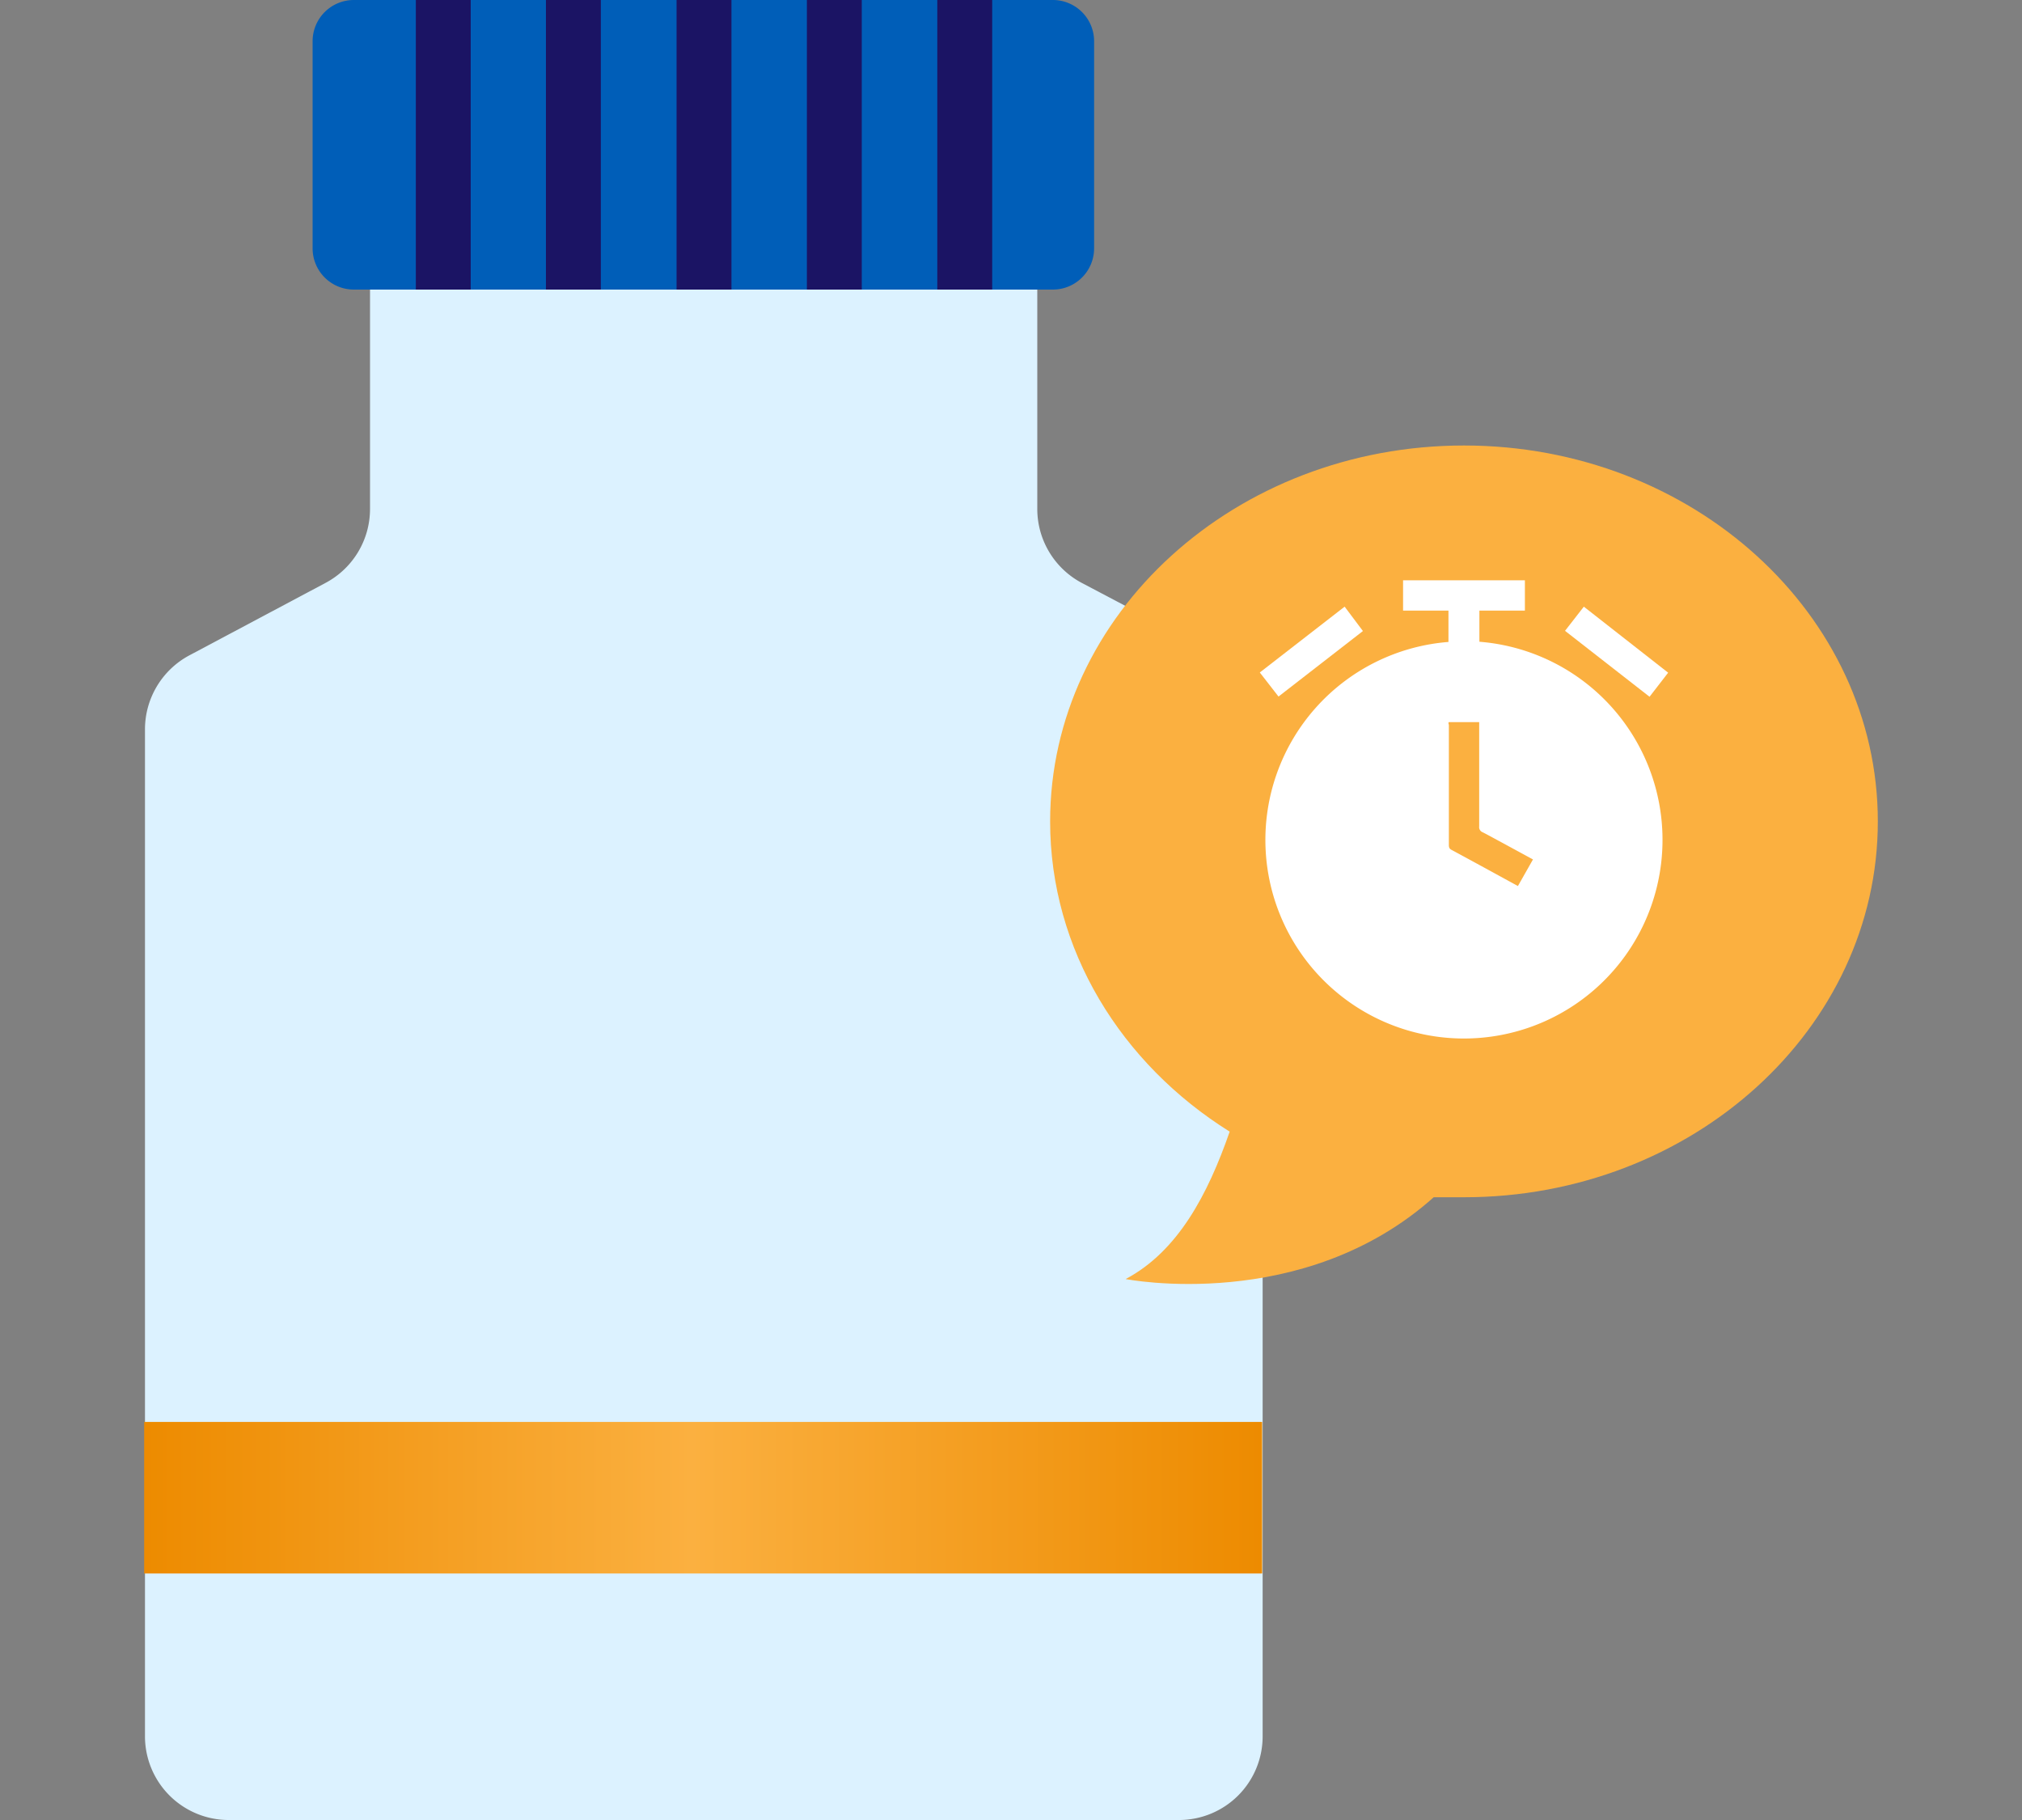
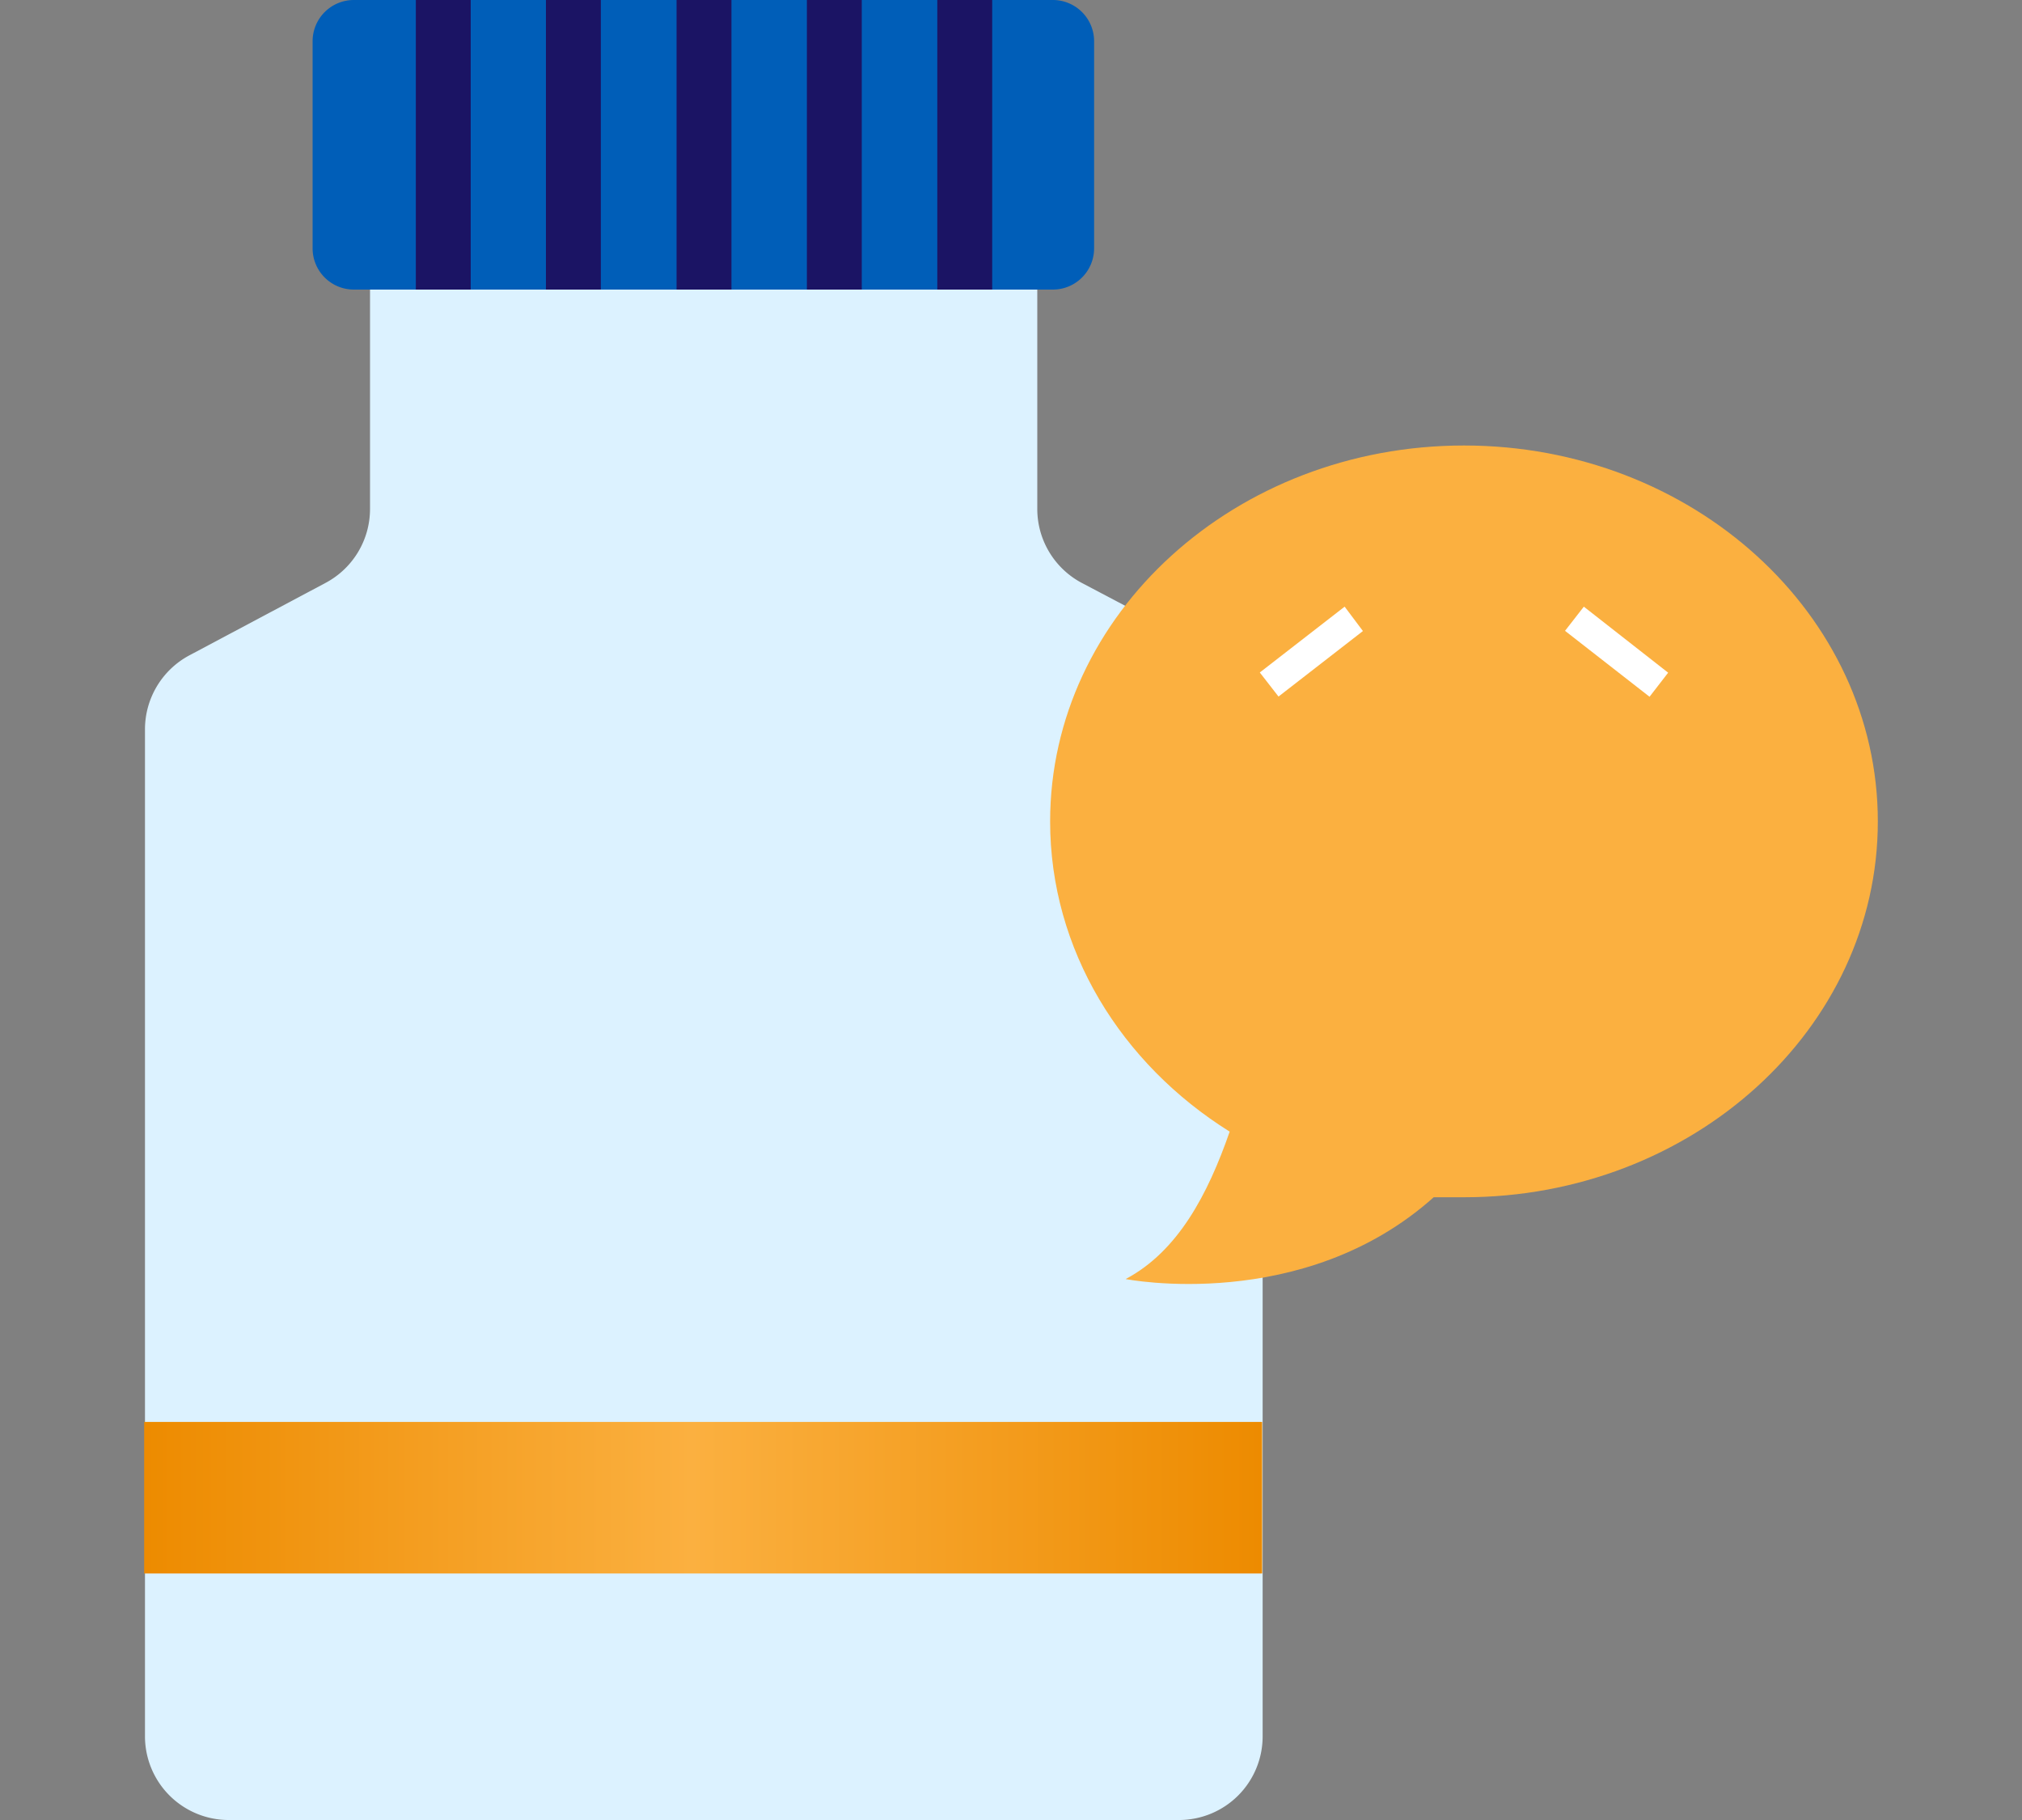
<svg xmlns="http://www.w3.org/2000/svg" id="design" viewBox="0 0 200 180">
  <rect x="0" y="0" width="200" height="180" fill="#808080" stroke="none" />
  <defs>
    <style>.cls-1{fill:#dcf2ff;}.cls-2{fill:#005eb8;}.cls-3{fill:#1b1464;}.cls-4{fill:url(#linear-gradient);}.cls-5{fill:#fbb040;}.cls-6{fill:#fff;}</style>
    <linearGradient id="linear-gradient" x1="14.26" y1="148.12" x2="124.84" y2="148.12" gradientUnits="userSpaceOnUse">
      <stop offset="0" stop-color="#ed8b00" />
      <stop offset="0.49" stop-color="#fbb040" />
      <stop offset="1" stop-color="#ed8b00" />
    </linearGradient>
  </defs>
  <path class="cls-1" d="M124.92,83.09v-11h0a8.29,8.29,0,0,0-4.39-7.31L107,57.65a8.28,8.28,0,0,1-4.4-7.31V20.66h-66V50.34a8.28,8.28,0,0,1-4.4,7.31L18.74,64.81a8.3,8.3,0,0,0-4.4,7.31v11h0v72.51h0v16.11A8.28,8.28,0,0,0,22.62,180h94a8.27,8.27,0,0,0,8.27-8.27V155.62h0V83.09Z" />
  <path class="cls-2" d="M108.22,4.08V24.56a4.08,4.08,0,0,1-4.08,4.08H35a4.08,4.08,0,0,1-4.08-4.08V4.08A4.08,4.08,0,0,1,35,0h69.18A4.08,4.08,0,0,1,108.22,4.08Z" />
  <path class="cls-3" d="M41.13,0h5.43V28.64H41.13Z" />
  <path class="cls-3" d="M54,0h5.43V28.64H54Z" />
  <path class="cls-3" d="M66.92,0h5.43V28.64H66.92Z" />
  <path class="cls-3" d="M79.81,0h5.43V28.64H79.81Z" />
  <path class="cls-3" d="M92.71,0h5.43V28.64H92.71Z" />
  <rect class="cls-4" x="14.26" y="140.63" width="110.58" height="14.99" />
  <path class="cls-5" d="M121.63,111.92c-10.75-6.72-17.76-18-17.76-30.68,0-20.51,18.34-37.18,40.94-37.18s40.93,16.67,40.93,37.18-18.34,37.17-40.93,37.17h-3c-12.92,11.56-30.47,8.09-30.47,8.09C116.51,123.76,119.47,118.13,121.63,111.92Z" />
-   <path class="cls-6" d="M164.42,84a19.64,19.64,0,1,1-21.15-20.51V60.39h-4.49v-3h12.05v3h-4.5v3.08A19.65,19.65,0,0,1,164.42,84Zm-12.79,1-3.11-1.69c-.62-.33-1.24-.68-1.87-1a.54.54,0,0,1-.34-.58c0-3.33,0-6.67,0-10v-.31h-3c-.09.08,0,.2,0,.3,0,3.93,0,7.87,0,11.8,0,.19,0,.38.22.51,2.19,1.18,4.38,2.38,6.61,3.6Z" />
  <path class="cls-6" d="M124.61,66.51l1.85,2.38,8.35-6.48L133,60Z" />
  <path class="cls-6" d="M163.16,68.91,165,66.53,156.66,60l-1.86,2.39Z" />
</svg>